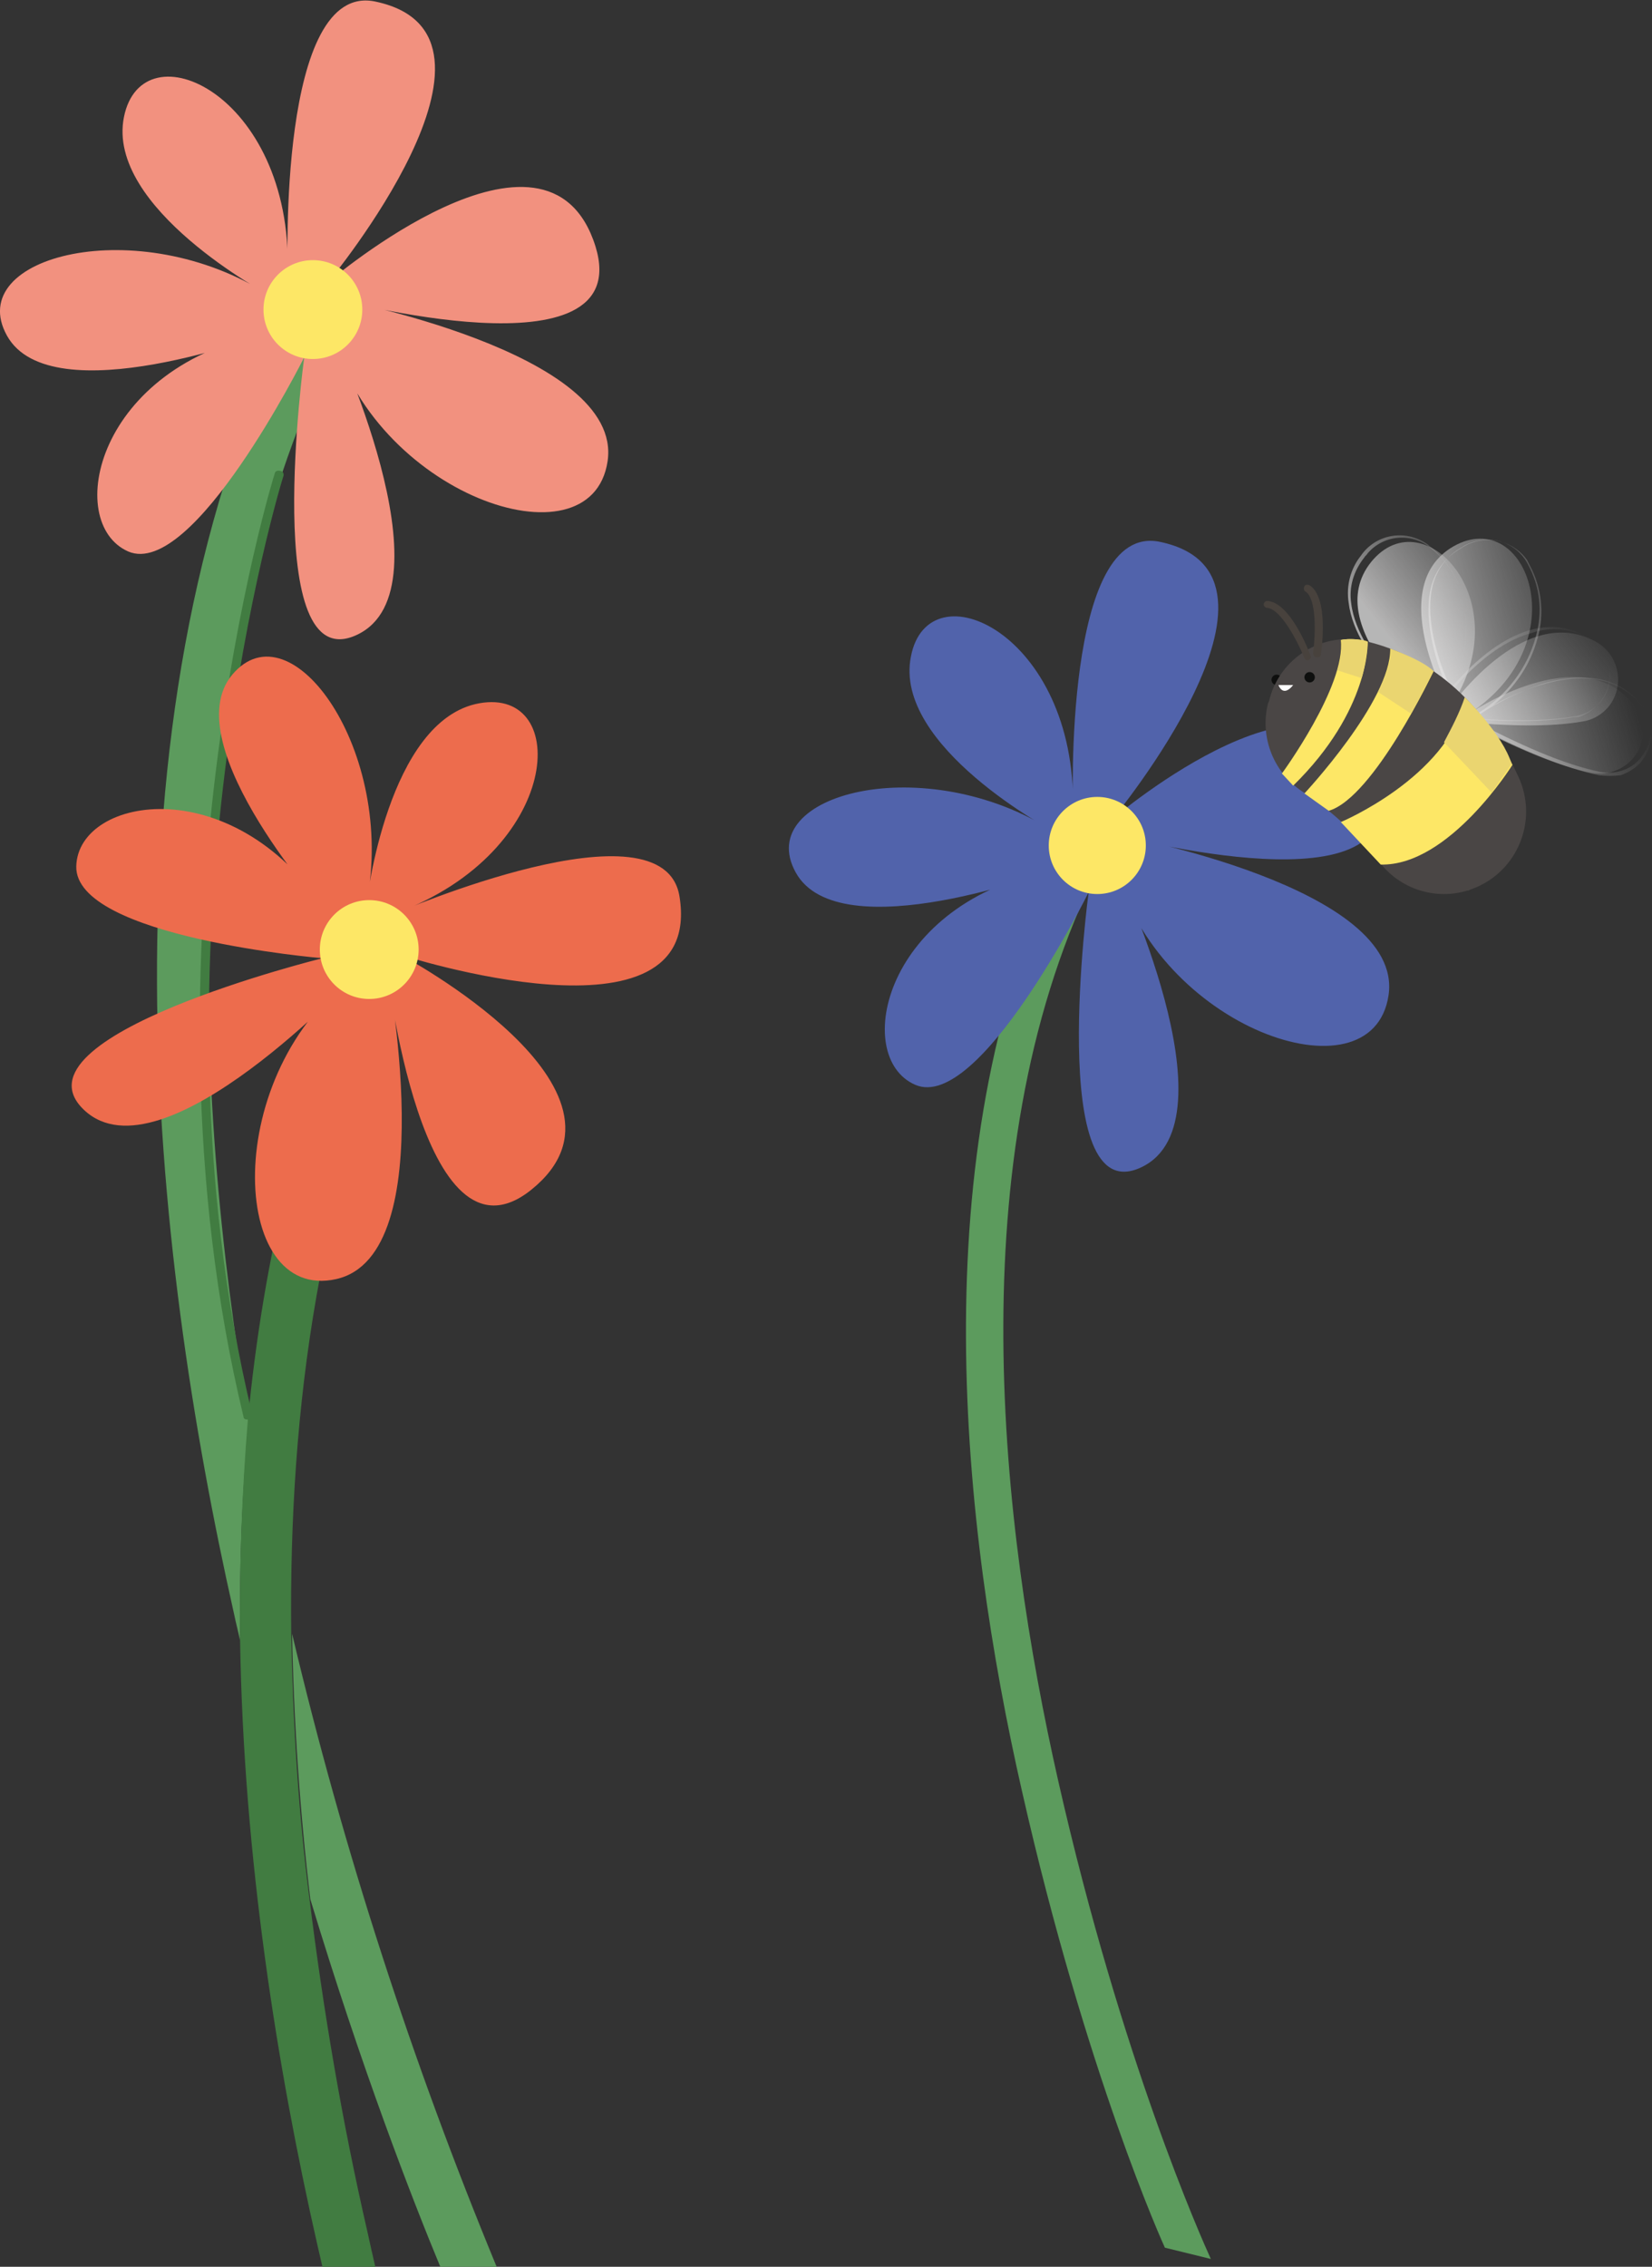
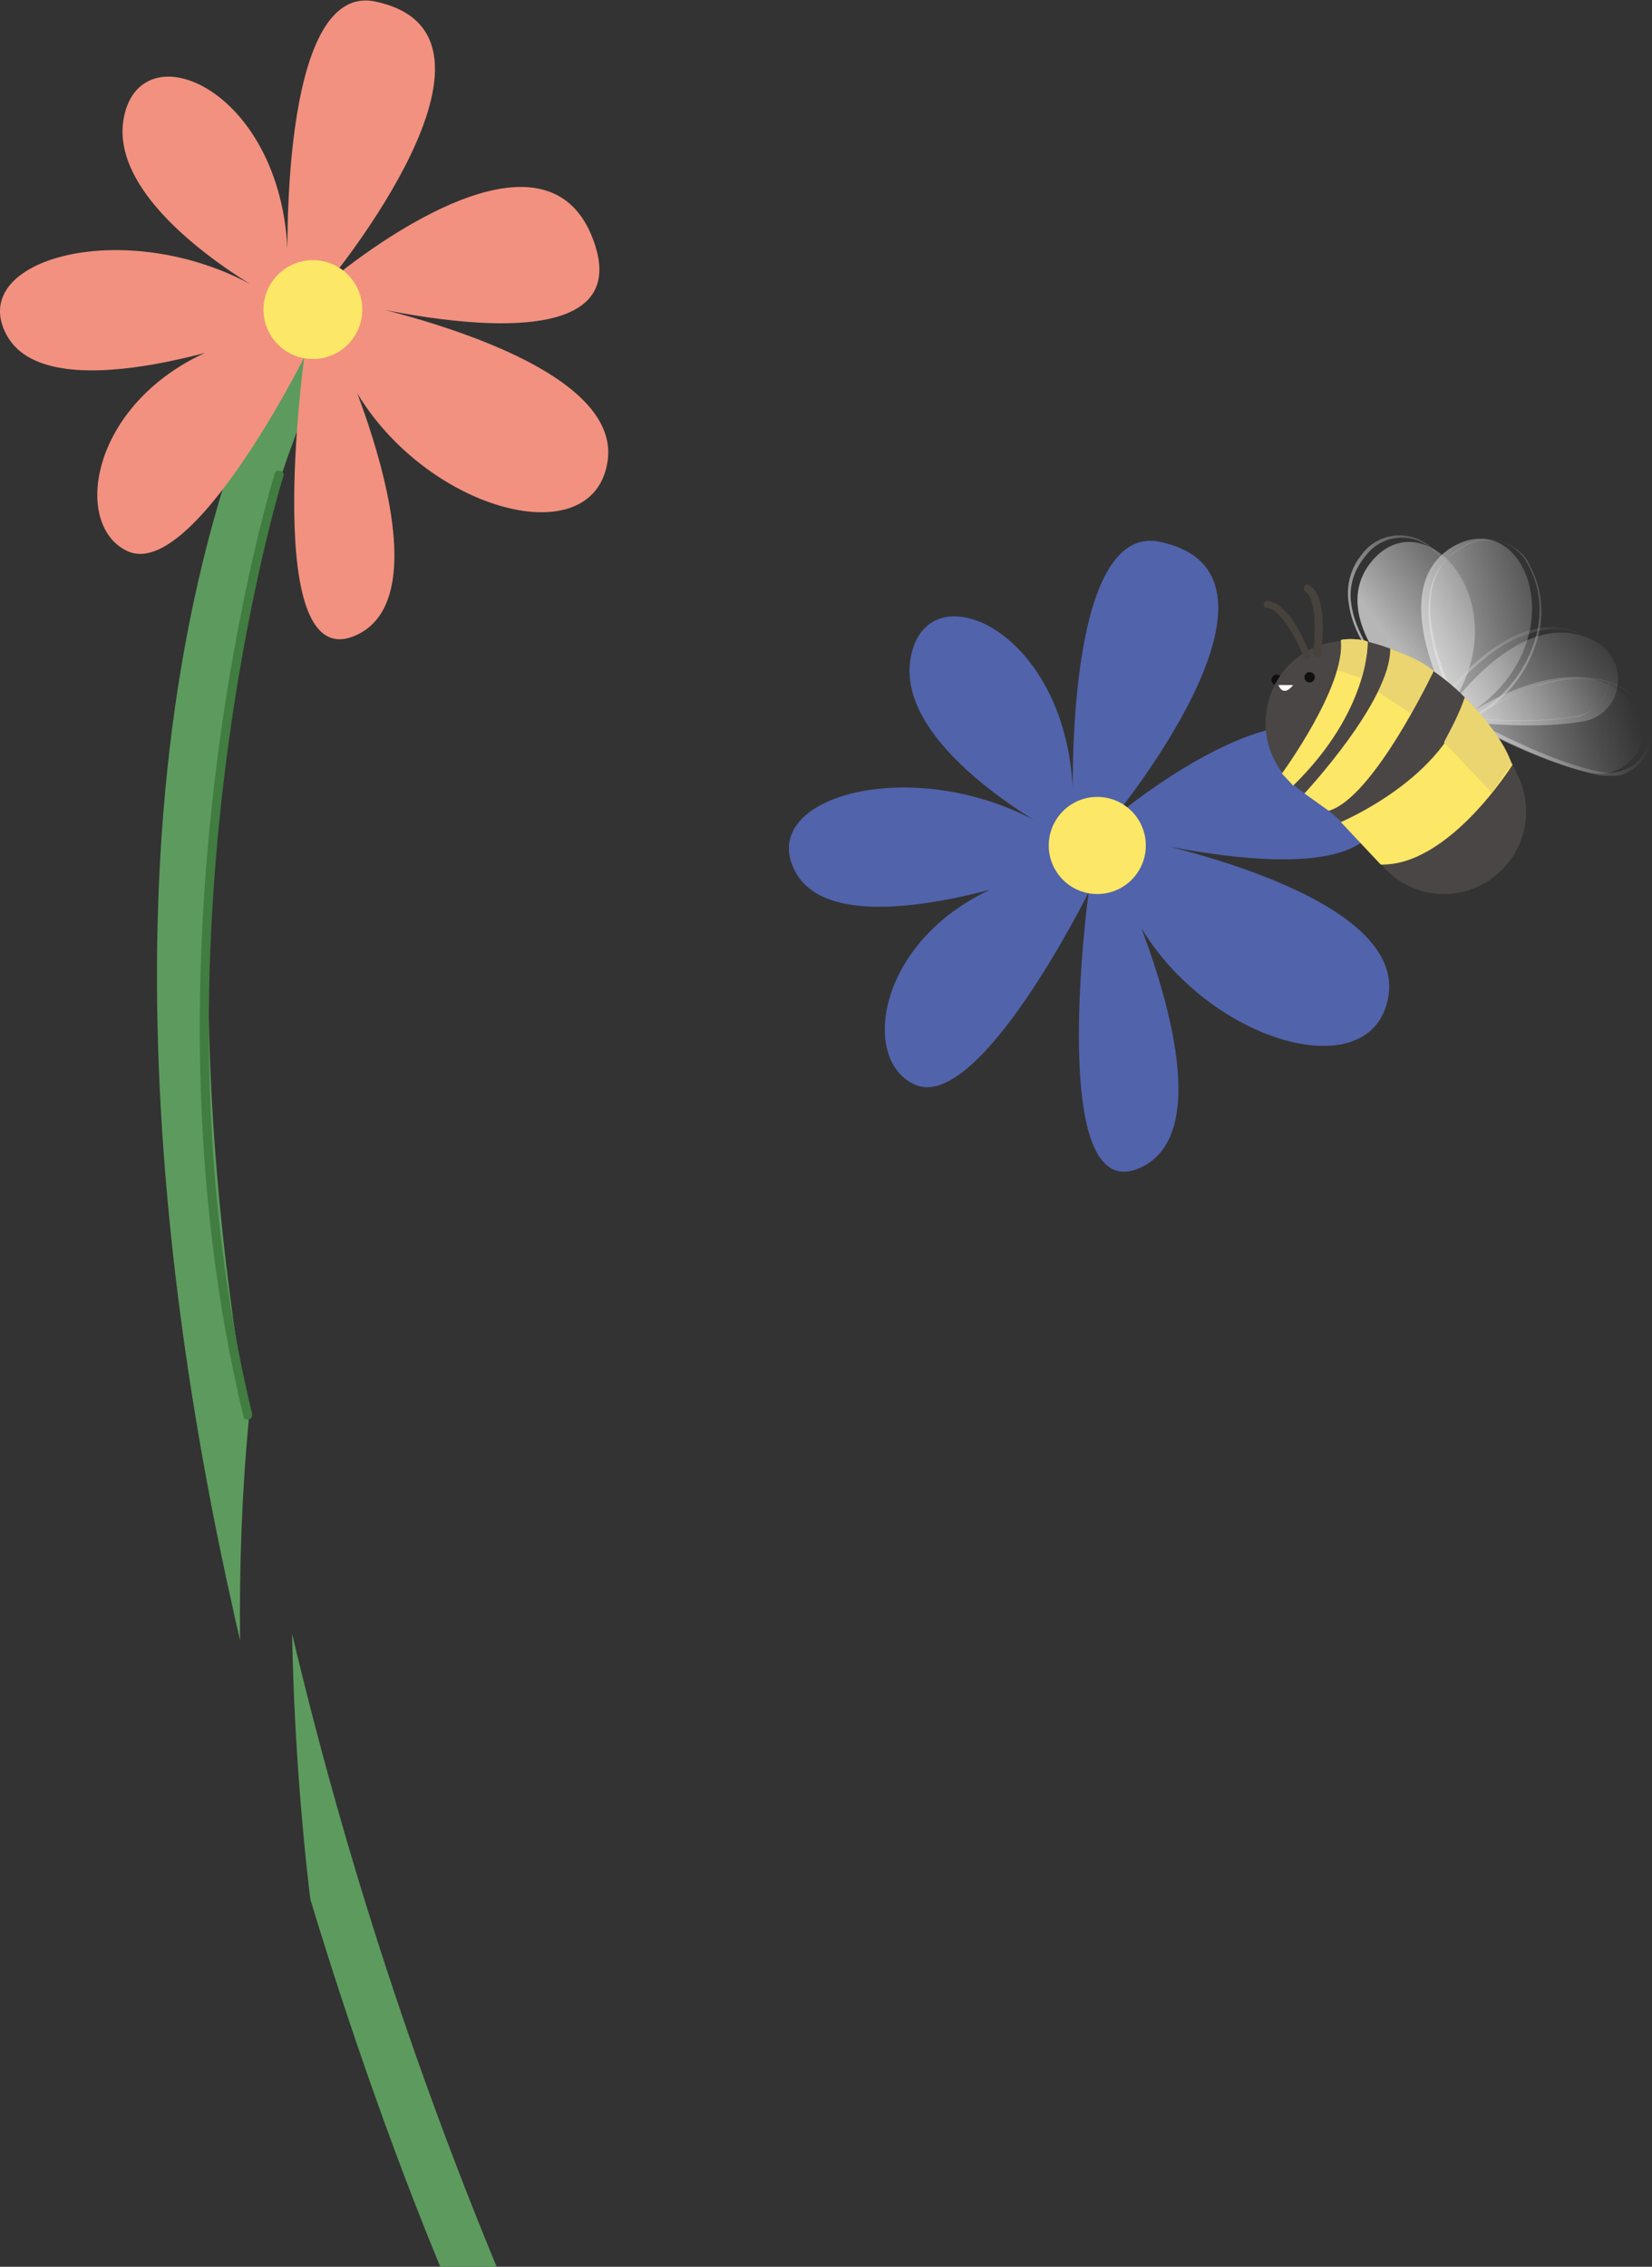
<svg xmlns="http://www.w3.org/2000/svg" width="190.6" height="261.4" viewBox="0 0 190.6 261.4">
  <rect x="0" y="0" width="190.6" height="261.4" fill="#333333" stroke="none" />
  <style>
		.st0{fill:#5c9b5d}.st2{fill:#417c41}.st4{fill:#fde766}.st7{fill:#0e0f0e}.st13{fill:#ead570}.st14{fill:#48423d}
	</style>
  <path class="st0" d="M27.7 189.2c-.2-1-.5-2.1-.7-3.1-9.5-42.2-16.2-102.2 6-148.6l5.4 2.6c-18.1 37.7-16.3 85.1-9.7 123.7-.8 8.4-1.1 16.9-1 25.4z" />
  <path d="M35.8 219c5.9 19.5 11.9 34.7 15 42.4h-7.4c-.3-1.3-.6-2.7-.9-4-3-12.6-5.2-25.5-6.7-38.4z" fill="none" />
  <path class="st0" d="M35.8 219c-1.2-10.1-1.9-20.3-2.1-30.6 5.9 24.9 13.8 49.3 23.6 73h-6.5c-3.2-7.7-9.1-22.9-15-42.4z" />
-   <path class="st2" d="M42.4 257.4c.3 1.4.6 2.7.9 4h-6.1c-.2-.9-.4-1.7-.6-2.6-4.6-20.2-8.5-44.6-8.9-69.6-.1-8.5.2-17 .9-25.5 1.8-18.6 6-36.9 13.9-53.5l5.4 2.6c-11 23-14.6 49.6-14.3 75.6.2 10.2.8 20.4 2.1 30.5 1.6 13 3.8 25.9 6.7 38.5z" />
  <path class="st2" d="M28.5 163.7h.2c.3-.1.4-.3.4-.6-13-54 3.4-107.7 3.6-108.2.1-.3-.1-.6-.4-.6-.3-.1-.6.1-.6.3-.2.5-16.7 54.5-3.6 108.8 0 .2.2.3.4.3z" />
  <path d="M37.9 32.5s25.3-21.6 30.8-4.1c4.8 15.5-30.2 6-30.2 6S72 40.6 70.1 53.2s-27.3 3.7-31.9-15.1c0 0 14.2 29.8 3 35.1s-6.1-32-6.1-32-12.8 25.6-20.3 22.4C7.3 60.3 11.1 42.1 31 38.4c0 0-25.1 9.5-30.2.3S16 24.4 31 34c0 0-18.8-10-16.7-20.5s19.4-2.7 18.9 17.8c0 0-1.2-33.7 10.2-31.1 18 3.9-5.5 32.3-5.5 32.3z" fill="#f2917f" />
  <circle class="st4" cx="36.1" cy="35.7" r="5.7" />
-   <path d="M46.2 110.1s29.4 15.6 15.1 27.1c-12.7 10.2-16.7-25.9-16.7-25.9s6.6 33.4-5.8 36.2-13.4-24 2.4-35.2c0 0-22.5 24.2-31.5 15.7s27.5-17.5 27.5-17.5-28.6-2.4-28.4-10.6 18.6-11.3 29.3 5.9c0 0-18.1-19.9-11.3-28s18.9 8.9 15.5 26.3c0 0 2.4-21.1 13-23s9.6 17.1-9.6 24.2c0 0 30.9-13.4 32.7-1.9 2.9 18.1-32.2 6.7-32.2 6.7z" fill="#ed6c4d" />
-   <circle class="st4" cx="42.6" cy="109.5" r="5.7" />
  <g id="Layer_1_2_">
-     <path class="st0" d="M134.4 259.2c-.1-.2-9.1-20-16.5-52.7-6.9-30.3-11.7-73.4 4.2-106.7l3.9 1.8c-15.4 32.2-10.6 74.2-3.9 103.8 7.3 32.2 16.6 52.9 17.6 55.1l-5.3-1.3z" />
    <path d="M128.4 94.4s25-21.3 30.4-4.1c4.8 15.3-29.8 6-29.8 6s33.1 6 31.2 18.5c-1.9 12.5-26.9 3.6-31.5-14.9 0 0 14.1 29.4 3 34.7-11.1 5.3-6.1-31.7-6.1-31.7s-12.6 25.4-20 22.2c-7.4-3.2-3.6-21.2 16-24.8 0 0-24.8 9.4-29.8.3s15-14.2 29.8-4.7c0 0-18.6-9.8-16.5-20.2 2-10.4 19.1-2.7 18.7 17.6 0 0-1.2-33.3 10.1-30.8 17.7 3.8-5.5 31.9-5.5 31.9z" fill="#5163ab" />
    <circle class="st4" cx="126.6" cy="97.5" r="5.6" />
    <circle class="st7" cx="147.3" cy="78.4" r=".6" />
    <linearGradient id="SVGID_1_" gradientUnits="userSpaceOnUse" x1="-657.129" y1="-137.242" x2="-635.759" y2="-137.242" gradientTransform="matrix(-.96 .29 -.29 -.96 -484.483 131.91)">
      <stop offset="0" stop-color="#b4b4b4" stop-opacity="0" />
      <stop offset="1" stop-color="#e7e6e6" stop-opacity=".9" />
    </linearGradient>
    <path d="M167.9 82.6s-8.7-14.7-.2-19.6c8.5-4.8 14.4 11.1 1.8 19.3 0 0 12.9-8.8 19-1 1.7 2.2 1.3 5.3-.9 6.9-1.2.9-2.7 1.2-4.1.9-3.4-.7-8.4-2.6-15.6-6.5z" opacity=".81" fill="url(#SVGID_1_)" />
    <linearGradient id="SVGID_2_" gradientUnits="userSpaceOnUse" x1="-658.069" y1="-137.652" x2="-636.489" y2="-137.652" gradientTransform="matrix(-.96 .29 -.29 -.96 -484.483 131.91)">
      <stop offset="0" stop-color="#b4b4b4" stop-opacity="0" />
      <stop offset="1" stop-color="#e7e6e6" stop-opacity=".9" />
    </linearGradient>
    <path d="M184.5 89.4c-4-.8-9.3-3-15.8-6.5-.9-1.7-1.8-3.4-2.4-5.2-1-2.8-2-6.7-1.2-10 .5-1.9 1.7-3.5 3.5-4.5 2.5-1.7 5.9-1 7.6 1.4l.3.6c1.4 2.6 1.7 5.6.9 8.4-.8 3-2.6 5.7-5.1 7.7 3.9-2.1 12.5-5.8 17.2.2 1.3 1.6 1.4 3.9.3 5.7-.6 1.1-1.7 1.8-2.8 2.2-.8.1-1.7.1-2.5 0zm-13.8-7l-.2.1-.1-.2.2-.1c3.2-2 5.6-5.1 6.6-8.8.8-2.8.5-5.7-.9-8.3-1.3-2.6-4.5-3.6-7.1-2.3-.2.1-.4.2-.5.3-1.7.9-2.9 2.5-3.4 4.4-.8 3.2.2 7.1 1.2 9.8.7 1.8 1.5 3.5 2.4 5.2 6.5 3.5 11.7 5.7 15.7 6.5 2 .4 4.1-.4 5.1-2.2 1.1-1.7 1-3.9-.3-5.5-3-3.8-7.6-3.6-11.6-2.4-2.5.9-4.9 2-7.1 3.5z" opacity=".81" fill="url(#SVGID_2_)" />
    <linearGradient id="SVGID_3_" gradientUnits="userSpaceOnUse" x1="-275.756" y1="-467.496" x2="-254.386" y2="-467.496" gradientTransform="matrix(-.78 .62 -.62 -.78 -323.651 -128.045)">
      <stop offset="0" stop-color="#b4b4b4" stop-opacity="0" />
      <stop offset="1" stop-color="#e7e6e6" stop-opacity=".9" />
    </linearGradient>
    <path d="M165.6 82.9s-13.5-10.5-7.4-18.1c6.2-7.6 17.5 5 8.8 17.2 0 0 8.7-12.9 17.3-7.9 2.3 1.4 3.1 4.4 1.7 6.8-.7 1.2-2 2.1-3.4 2.3-3.4.6-8.7.7-17-.3z" opacity=".81" fill="url(#SVGID_3_)" />
    <linearGradient id="SVGID_4_" gradientUnits="userSpaceOnUse" x1="-651.067" y1="-128.93" x2="-631.007" y2="-136.87" gradientTransform="matrix(-.96 .29 -.29 -.96 -484.483 131.91)">
      <stop offset="0" stop-color="#b4b4b4" stop-opacity="0" />
      <stop offset="1" stop-color="#e7e6e6" stop-opacity=".9" />
    </linearGradient>
    <path d="M181.6 82.7c-4 .7-9.7.6-17-.3-1.5-1.2-2.9-2.6-4.2-4-2-2.2-4.4-5.5-4.8-8.9-.3-1.9.2-3.9 1.4-5.4 1.7-2.5 5.1-3.1 7.6-1.4.2.1.3.3.5.4 2.3 1.9 3.7 4.6 4 7.5.3 3.1-.3 6.3-1.9 9 2.8-3.4 9.5-10 16-6.1 1.8 1 2.8 3.1 2.4 5.2-.3 1.9-1.7 3.4-3.5 4h-.5zm-15.3-1.5l-.1.2-.2-.1.2-.2c2.3-3 3.3-6.8 2.9-10.5-.3-2.9-1.7-5.5-3.9-7.3-2.2-1.9-5.5-1.7-7.4.5-.1.2-.3.3-.4.5-1.2 1.5-1.8 3.4-1.5 5.3.4 3.3 2.8 6.6 4.7 8.7 1.3 1.4 2.7 2.7 4.1 4 7.3.9 13 1 17 .3 2-.3 3.7-1.9 4-3.9.4-2-.5-4-2.3-5-2-1.2-4.4-1.5-6.7-.7-5.3 1.4-9.6 7.1-10.4 8.2z" opacity=".81" fill="url(#SVGID_4_)" />
-     <path d="M157.8 74c5.7 1.4 12.7 5.4 17.4 15.6 2.2 4.8.1 10.4-4.6 12.6-.4.2-.8.3-1.2.5h-.1c-3.6 1.1-7.6-.1-10-3.1-2.5-3.1-5.4-5.9-8.7-8.1-3.6-2.2-5.3-6.4-4.3-10.4l.1-.2c1.2-5.1 6.3-8.2 11.4-6.9z" fill="#4a4645" />
+     <path d="M157.8 74c5.7 1.4 12.7 5.4 17.4 15.6 2.2 4.8.1 10.4-4.6 12.6-.4.2-.8.3-1.2.5h-.1c-3.6 1.1-7.6-.1-10-3.1-2.5-3.1-5.4-5.9-8.7-8.1-3.6-2.2-5.3-6.4-4.3-10.4c1.2-5.1 6.3-8.2 11.4-6.9z" fill="#4a4645" />
    <path class="st4" d="M174.5 88.2s-7.3 11.7-15.2 11.5l-4.6-4.9s12.2-5.1 14.4-14.2c-.1-.2 4 4.4 5.4 7.6zM165.4 77.4s-6.9 14.6-12.1 16.1l-2.8-2s10-10.7 9.9-16.7c1.8.8 3.5 1.6 5 2.6z" />
    <path class="st4" d="M157.8 74s.3 7.9-8.6 16.6l-1.3-1.4s7.4-10.1 6.8-15.4c1.1-.2 2.1-.1 3.1.2z" />
    <path class="st13" d="M172.1 91.4l-5.5-5.8c.9-1.7 1.8-3.4 2.4-5.2 0 0 4.4 4.3 5.4 7.7l-2.3 3.3zM165.4 77.4l-2.6 4.9-3.8-2.5s1.8-3.6 1.4-5c0 0 3.7 1.3 5 2.6zM157.8 74c-.1 1.4-.3 2.8-.7 4.2l-2.8-.9c.4-1.1.5-2.3.5-3.5 0-.1 2.3-.2 3 .2z" />
    <circle class="st7" cx="151.1" cy="78.1" r=".6" />
    <path class="st14" d="M152.1 75.8c.2 0 .3-.2.3-.3.1-.7.9-6.6-1.3-8-.2-.1-.5-.1-.6.1-.1.2-.1.5.1.6 1.3.8 1.2 4.8.9 7.1 0 .2.1.4.3.5h.3zM151 76.1c.2-.1.3-.3.2-.5-.2-.6-2.4-6.2-5-6.3-.2 0-.4.2-.4.4s.2.4.4.4c1.5.1 3.4 3.6 4.3 5.8.1.2.3.3.5.2z" />
    <path d="M149.2 79h-1.7s.5 1.5 1.7 0z" fill="#fff" />
  </g>
</svg>